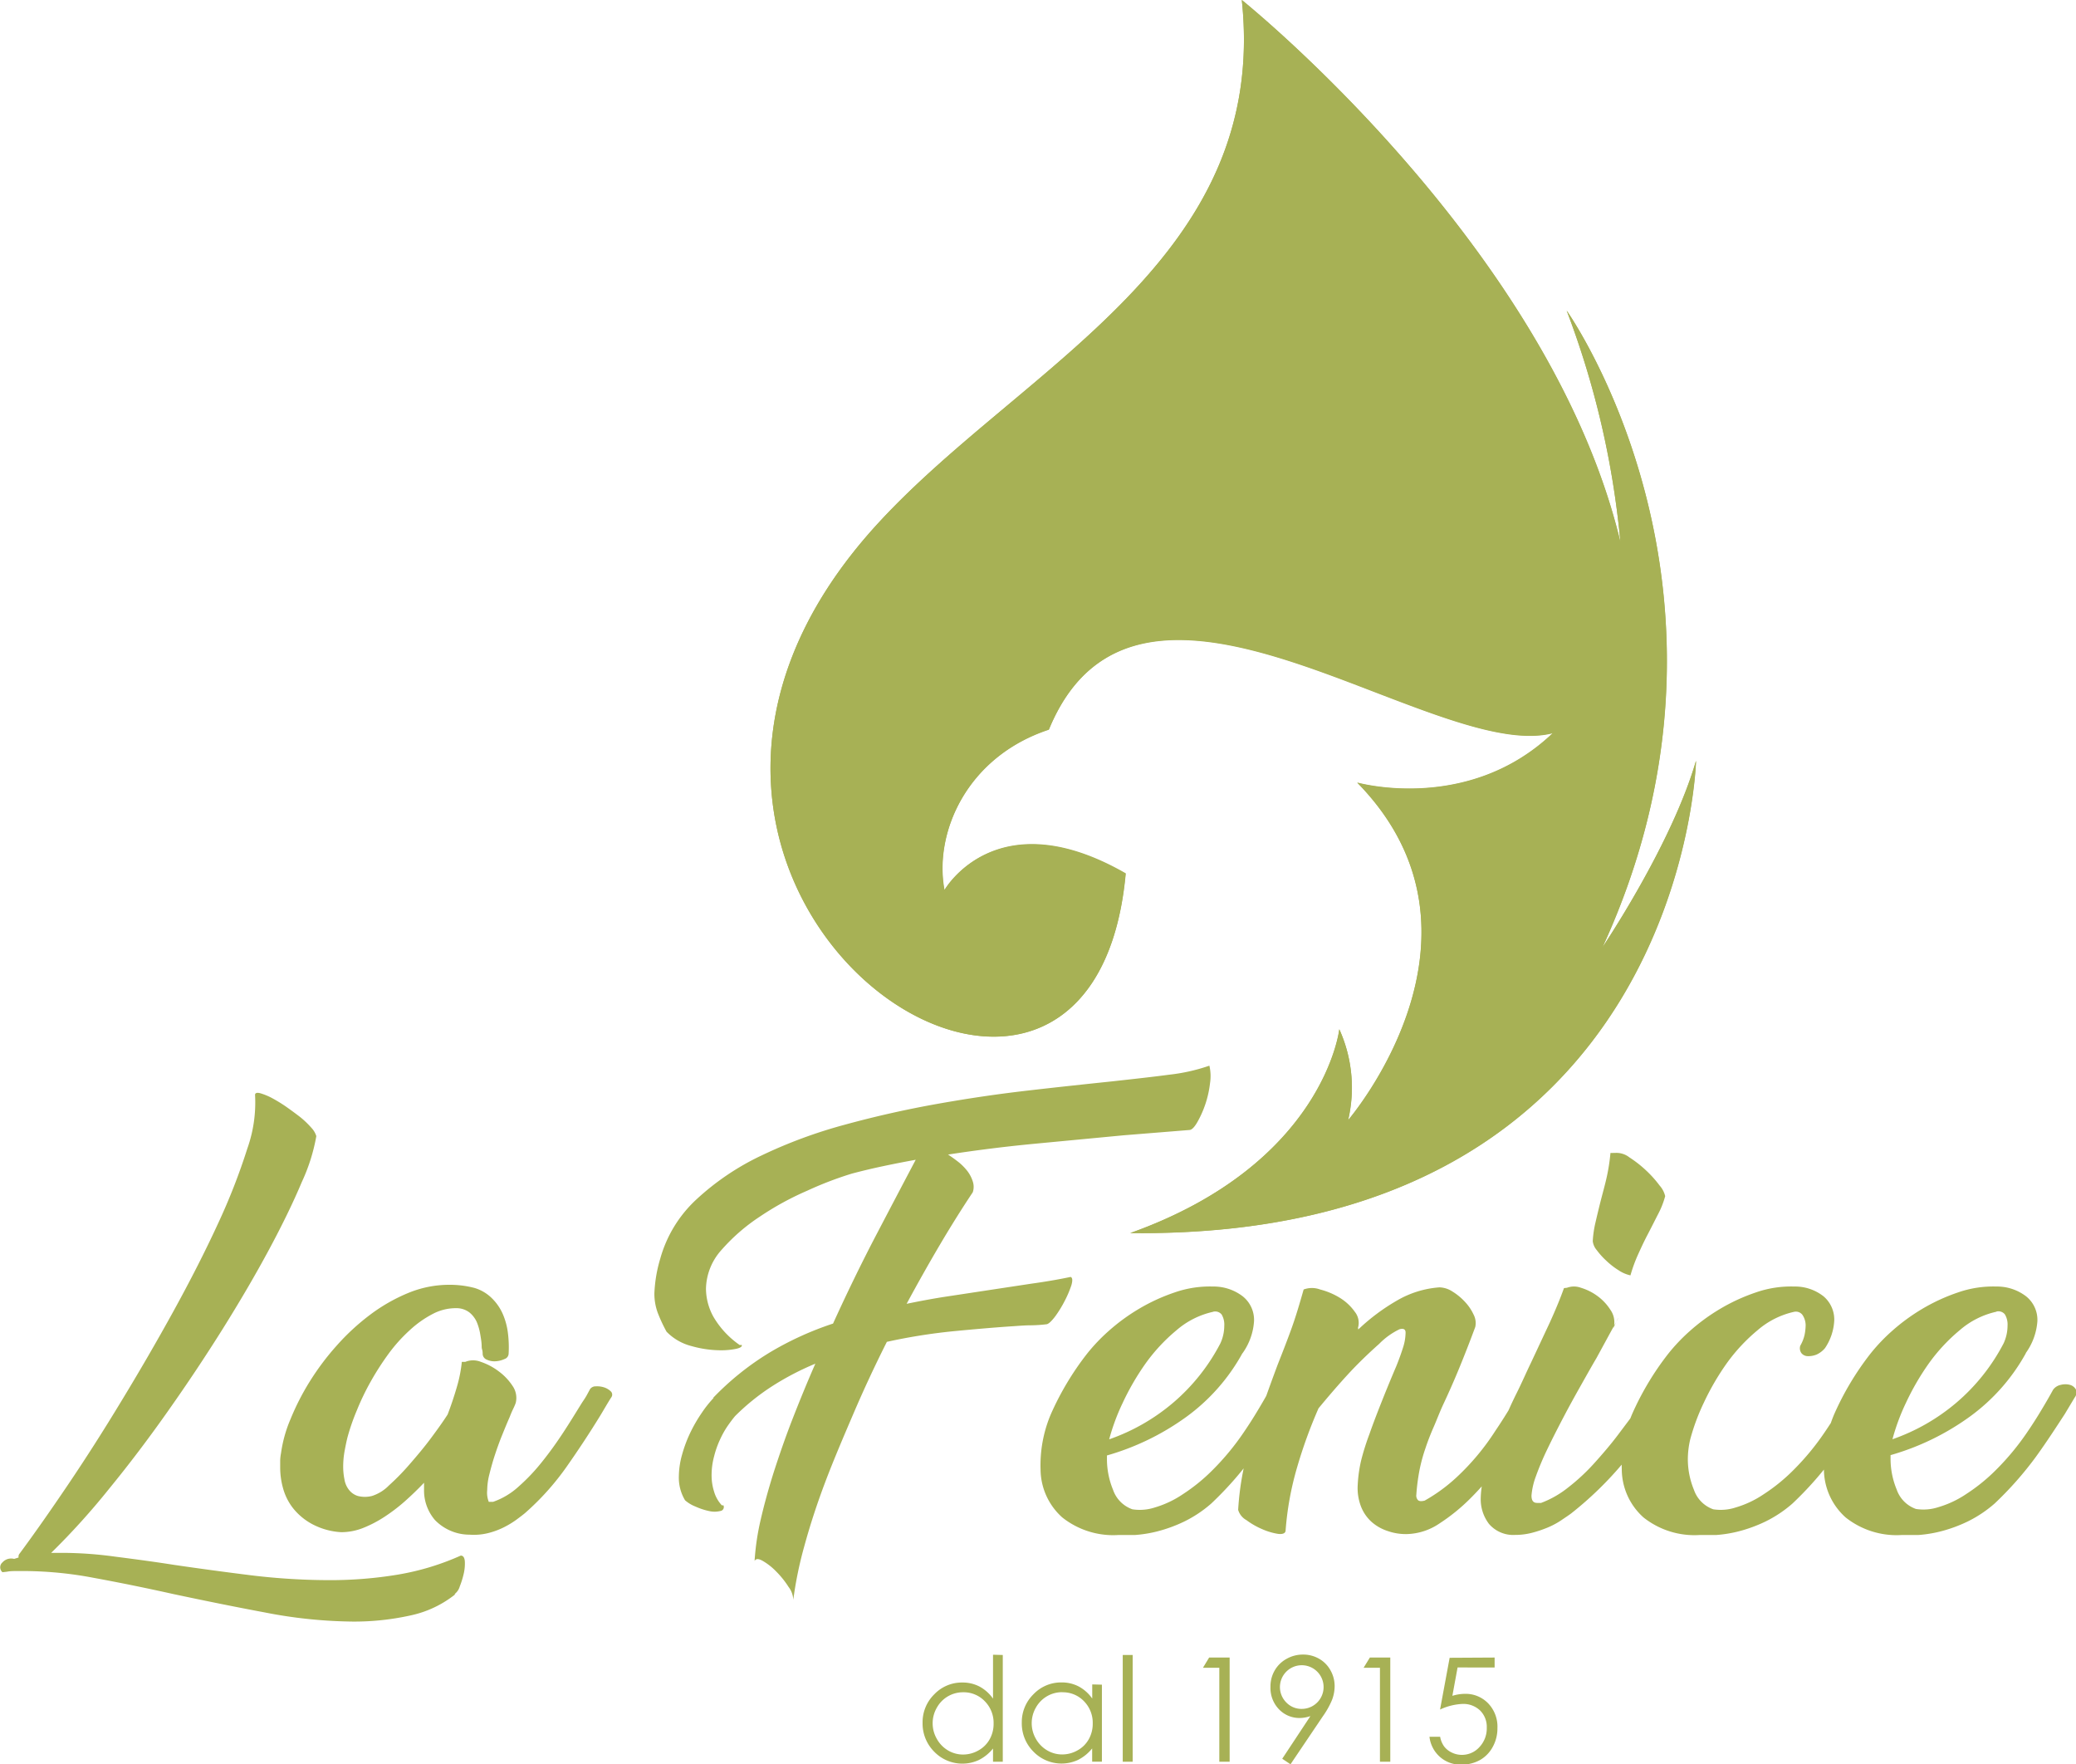
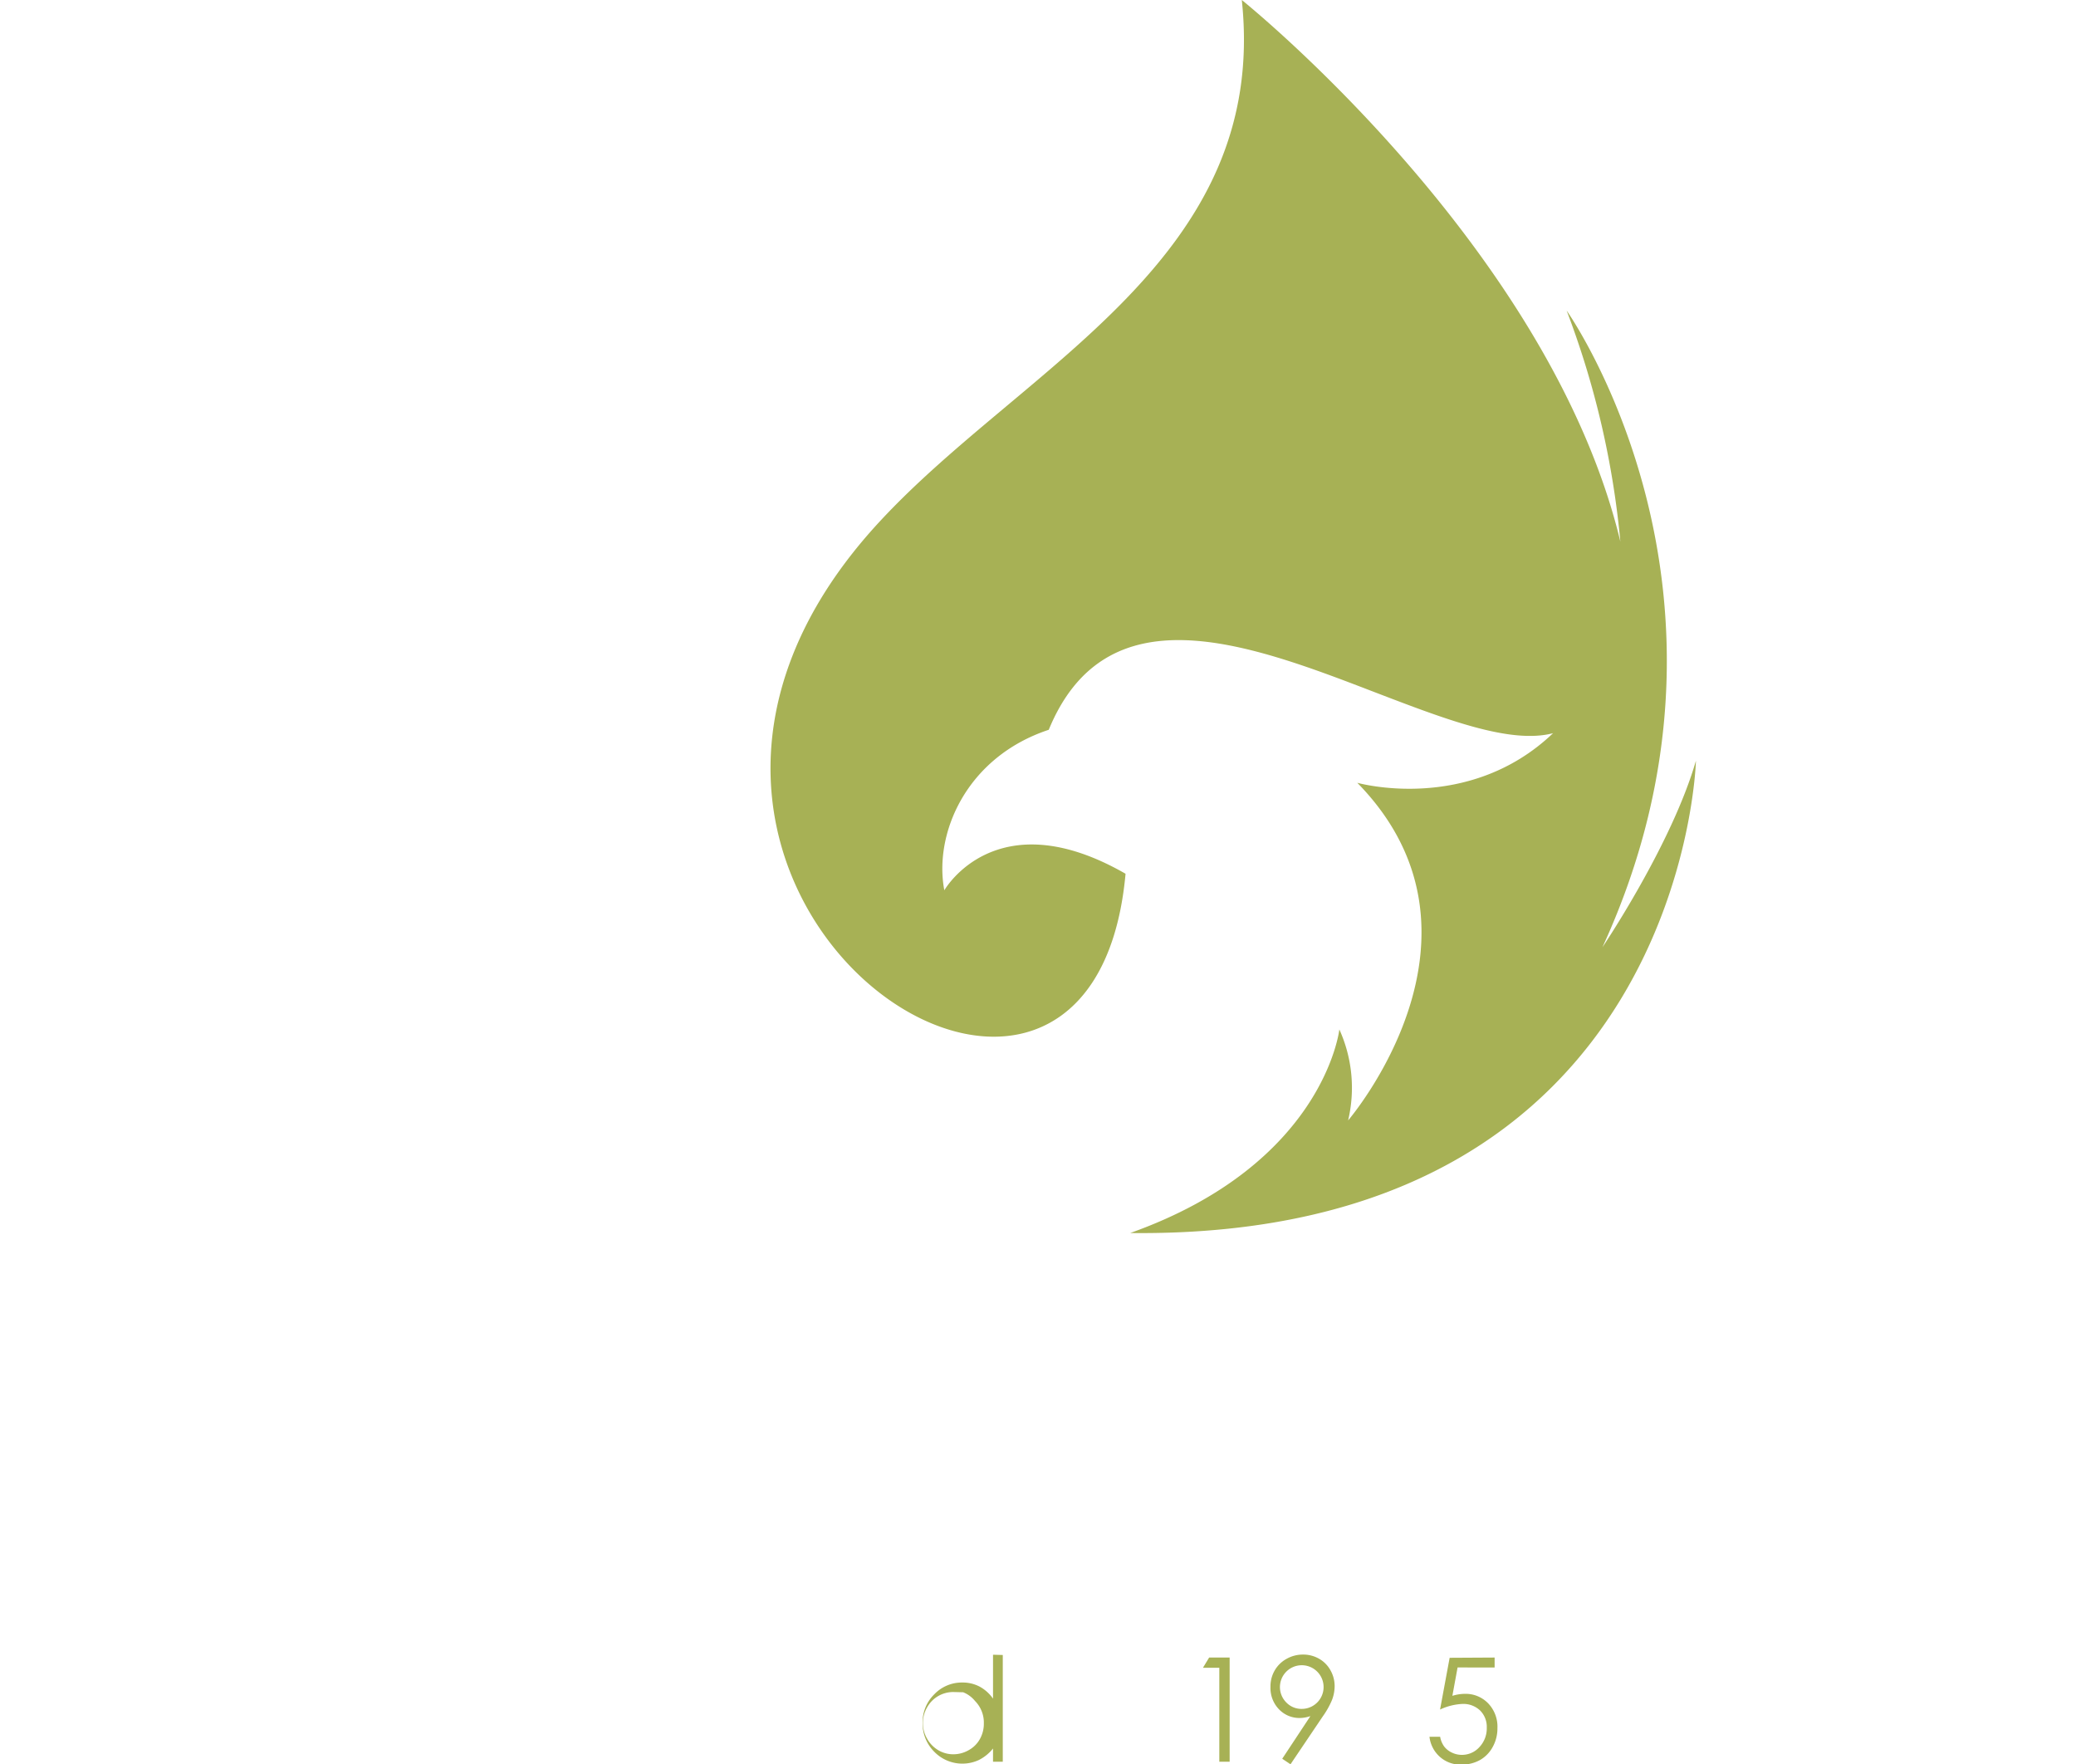
<svg xmlns="http://www.w3.org/2000/svg" viewBox="0 0 251.1 213.37">
  <defs>
    <style>.cls-1{fill:#a7b155;}</style>
  </defs>
  <title>logo-la-fenice</title>
  <g id="Layer_2" data-name="Layer 2">
    <g id="Layer_1-2" data-name="Layer 1">
-       <path class="cls-1" d="M241.46,158.64a10.08,10.08,0,0,0-4.41,2.22,21.41,21.41,0,0,0-3.73,4,30.73,30.73,0,0,0-2.79,4.8,25.54,25.54,0,0,0-1.63,4.4,24.23,24.23,0,0,0,7.74-4.43,23.9,23.9,0,0,0,5.71-7.18,5.1,5.1,0,0,0,.47-2.13,2.39,2.39,0,0,0-.32-1.36,1,1,0,0,0-1-.35m3.56,5a23.51,23.51,0,0,1-6.81,7.72,30.65,30.65,0,0,1-9.58,4.65v.47a9.73,9.73,0,0,0,.74,3.69,3.81,3.81,0,0,0,2.33,2.35,5.84,5.84,0,0,0,2.72-.22,12.16,12.16,0,0,0,3.37-1.59,21.8,21.8,0,0,0,3.68-3,30.85,30.85,0,0,0,3.68-4.46q.93-1.36,1.71-2.67c.52-.86,1-1.69,1.43-2.48a1.52,1.52,0,0,1,.94-.59,2.16,2.16,0,0,1,1.09,0,1.17,1.17,0,0,1,.72.55,1,1,0,0,1-.15,1L249.75,171c-1,1.53-2.11,3.26-3.49,5.17a41.6,41.6,0,0,1-5,5.66,14.89,14.89,0,0,1-3.31,2.2,17.49,17.49,0,0,1-3.17,1.16,15.38,15.38,0,0,1-2.75.45q-1.23,0-2,0a9.91,9.91,0,0,1-6.8-2.13,7.85,7.85,0,0,1-2.62-5.81,15.76,15.76,0,0,1,1.24-6.66,34.51,34.51,0,0,1,4.38-7.32,22,22,0,0,1,2.58-2.72,23.66,23.66,0,0,1,3.68-2.7,22.69,22.69,0,0,1,4.35-2,12.92,12.92,0,0,1,4.62-.71,5.78,5.78,0,0,1,3.61,1.19,3.65,3.65,0,0,1,1.36,3A7.48,7.48,0,0,1,245,163.67ZM225.3,171c-1,1.53-2.11,3.26-3.49,5.17a41.6,41.6,0,0,1-5,5.66,14.89,14.89,0,0,1-3.31,2.2,17.49,17.49,0,0,1-3.17,1.16,15.39,15.39,0,0,1-2.75.45q-1.23,0-2,0a9.91,9.91,0,0,1-6.8-2.13,7.85,7.85,0,0,1-2.62-5.81,15.77,15.77,0,0,1,1.24-6.66,34.49,34.49,0,0,1,4.38-7.32,21.94,21.94,0,0,1,2.58-2.72,23.65,23.65,0,0,1,3.68-2.7,22.69,22.69,0,0,1,4.35-2,12.92,12.92,0,0,1,4.62-.71,5.56,5.56,0,0,1,3.56,1.19,3.68,3.68,0,0,1,1.29,2.89,6.52,6.52,0,0,1-1.12,3.37,2.9,2.9,0,0,1-1,.77,2.59,2.59,0,0,1-1.07.2,1,1,0,0,1-.77-.35,1,1,0,0,1-.15-.91,4.74,4.74,0,0,0,.52-1.31,6.35,6.35,0,0,0,.13-1.17A2.29,2.29,0,0,0,218,159a1,1,0,0,0-1-.35,10.08,10.08,0,0,0-4.41,2.22,21.42,21.42,0,0,0-3.73,4,30.74,30.74,0,0,0-2.79,4.8,25.52,25.52,0,0,0-1.63,4.4,10.6,10.6,0,0,0-.29,2.42,9.73,9.73,0,0,0,.74,3.69,3.81,3.81,0,0,0,2.33,2.35,5.84,5.84,0,0,0,2.72-.22,12.16,12.16,0,0,0,3.37-1.59,21.79,21.79,0,0,0,3.68-3,30.88,30.88,0,0,0,3.68-4.46q.93-1.36,1.71-2.67c.52-.86,1-1.69,1.43-2.48a1.52,1.52,0,0,1,.94-.59,2.16,2.16,0,0,1,1.09,0,1.17,1.17,0,0,1,.72.55,1,1,0,0,1-.15,1Zm-29.91-31.57a2.52,2.52,0,0,1,1.69.54,14.13,14.13,0,0,1,2,1.56,13.67,13.67,0,0,1,1.66,1.85,2.92,2.92,0,0,1,.67,1.28,10.37,10.37,0,0,1-.86,2.18c-.42.82-.84,1.66-1.28,2.5s-.77,1.56-1.12,2.33a18.18,18.18,0,0,0-.94,2.57,4.16,4.16,0,0,1-1.44-.62,9.12,9.12,0,0,1-1.49-1.16,9,9,0,0,1-1.16-1.29,2,2,0,0,1-.47-1.07,12.85,12.85,0,0,1,.32-2.22c.19-.81.39-1.66.62-2.57s.54-2,.76-3a23,23,0,0,0,.44-2.87Zm-.29,21.31.12-.4c.32-.55.49-.87.5-.92S195.53,159.76,195.11,160.7Zm-5.57-5a2.42,2.42,0,0,1,1.69,0,6.58,6.58,0,0,1,2,1,6.14,6.14,0,0,1,1.56,1.66,2.62,2.62,0,0,1,.45,1.93l-2.13,3.91c-.59,1-1.24,2.16-1.95,3.42s-1.41,2.53-2.08,3.81-1.31,2.53-1.9,3.76a33.53,33.53,0,0,0-1.39,3.29,8.54,8.54,0,0,0-.54,2.35c0,.59.2.89.69.89h.47a11.94,11.94,0,0,0,3.29-1.88,24.14,24.14,0,0,0,3.14-2.92c1-1.11,2-2.27,2.9-3.47s1.78-2.35,2.57-3.46l.89-1.24a1,1,0,0,1,.77-.32,2.72,2.72,0,0,1,1,.12,1.32,1.32,0,0,1,.67.47c.15.22.12.45-.12.74h0a73.58,73.58,0,0,1-5.08,7,42.49,42.49,0,0,1-6.39,6.23c-.32.24-.72.5-1.19.82a9.52,9.52,0,0,1-1.59.86,14.31,14.31,0,0,1-1.91.65,8.13,8.13,0,0,1-2.11.27,3.86,3.86,0,0,1-3.14-1.33,4.91,4.91,0,0,1-1-3.12,11.1,11.1,0,0,1,.59-3.31h-.05a22.73,22.73,0,0,1,.87-2.64c.4-1,.86-2.08,1.34-3.24s1-2.32,1.61-3.54,1.14-2.45,1.73-3.67l2.27-4.85c.7-1.54,1.27-2.92,1.71-4.15Zm-6.23,18.53c-.55.87-1.29,1.95-2.23,3.22a33,33,0,0,1-3.21,3.71,22.7,22.7,0,0,1-3.76,3.05,7.33,7.33,0,0,1-4,1.28,6.65,6.65,0,0,1-2.25-.37,5.53,5.53,0,0,1-1.9-1.06,4.86,4.86,0,0,1-1.31-1.85,6.21,6.21,0,0,1-.42-2.65,16.46,16.46,0,0,1,.42-3,29.83,29.83,0,0,1,1-3.17c.39-1.12.86-2.35,1.39-3.69s1.14-2.84,1.85-4.5c.32-.79.59-1.54.81-2.23a6.1,6.1,0,0,0,.32-1.85c0-.4-.25-.54-.74-.4a8.74,8.74,0,0,0-2.45,1.76c-1.38,1.23-2.64,2.45-3.78,3.69s-2.33,2.62-3.56,4.11a58.14,58.14,0,0,0-2.6,7.17,36.82,36.82,0,0,0-1.38,7.59c0,.35-.35.5-.94.42a7.78,7.78,0,0,1-1.9-.57,9.23,9.23,0,0,1-1.9-1.09,2.08,2.08,0,0,1-1-1.24,34.2,34.2,0,0,1,1.69-8.81q1.44-4.35,3.1-8.78c.55-1.39,1.11-2.82,1.64-4.28s1-3.05,1.49-4.78a2.85,2.85,0,0,1,2,0,8.67,8.67,0,0,1,2.37,1,6.16,6.16,0,0,1,1.83,1.71,2.13,2.13,0,0,1,.35,2h.07a.23.23,0,0,1-.07.18,24.48,24.48,0,0,1,4.68-3.52,11.86,11.86,0,0,1,5.2-1.63,3,3,0,0,1,1.56.5,7.1,7.1,0,0,1,1.51,1.24,5.82,5.82,0,0,1,1.06,1.56,2.21,2.21,0,0,1,.2,1.49c-.67,1.81-1.34,3.52-2,5.12s-1.29,3-1.81,4.11-.84,2-1.21,2.84-.72,1.73-1,2.58a19.76,19.76,0,0,0-.72,2.64,24.75,24.75,0,0,0-.39,3,.8.8,0,0,0,.15.59c.13.2.42.23.86.12a20.17,20.17,0,0,0,3.86-2.82,29.06,29.06,0,0,0,4.67-5.59c.75-1.11,1.46-2.23,2.13-3.37l1-1.66a.79.79,0,0,1,.67-.32,2.48,2.48,0,0,1,1,.13,2.09,2.09,0,0,1,.77.49.55.55,0,0,1,.05.71Zm-36.58-15.62a10.08,10.08,0,0,0-4.41,2.22,21.42,21.42,0,0,0-3.73,4,30.74,30.74,0,0,0-2.79,4.8,25.54,25.54,0,0,0-1.63,4.4,24.23,24.23,0,0,0,7.74-4.43,23.9,23.9,0,0,0,5.71-7.18,5.1,5.1,0,0,0,.47-2.13,2.39,2.39,0,0,0-.32-1.36A1,1,0,0,0,146.73,158.64Zm3.56,5a23.51,23.51,0,0,1-6.81,7.72,30.65,30.65,0,0,1-9.58,4.65v.47a9.73,9.73,0,0,0,.74,3.69,3.81,3.81,0,0,0,2.33,2.35,5.84,5.84,0,0,0,2.72-.22,12.16,12.16,0,0,0,3.37-1.59,21.79,21.79,0,0,0,3.68-3,30.85,30.85,0,0,0,3.68-4.46q.93-1.36,1.71-2.67c.52-.86,1-1.69,1.43-2.48a1.52,1.52,0,0,1,.94-.59,2.16,2.16,0,0,1,1.09,0,1.17,1.17,0,0,1,.72.55,1,1,0,0,1-.15,1L155,171c-1,1.53-2.11,3.26-3.49,5.17a41.58,41.58,0,0,1-5,5.66,14.88,14.88,0,0,1-3.31,2.2,17.49,17.49,0,0,1-3.17,1.16,15.38,15.38,0,0,1-2.75.45q-1.23,0-2,0a9.91,9.91,0,0,1-6.8-2.13,7.85,7.85,0,0,1-2.62-5.81,15.77,15.77,0,0,1,1.24-6.66,34.49,34.49,0,0,1,4.38-7.32,21.94,21.94,0,0,1,2.58-2.72,23.65,23.65,0,0,1,3.68-2.7,22.69,22.69,0,0,1,4.35-2,12.92,12.92,0,0,1,4.62-.71,5.78,5.78,0,0,1,3.61,1.19,3.65,3.65,0,0,1,1.36,3A7.48,7.48,0,0,1,150.28,163.67Zm-60.57-1c.08.19-.13.35-.65.47a9.11,9.11,0,0,1-2,.18,13.07,13.07,0,0,1-3.39-.5,6.41,6.41,0,0,1-3.05-1.75,18.67,18.67,0,0,1-1.07-2.3,6.69,6.69,0,0,1-.4-2.33,16.9,16.9,0,0,1,.71-4.2,15.35,15.35,0,0,1,4.38-7.17,31.14,31.14,0,0,1,7.85-5.3,58.74,58.74,0,0,1,10.09-3.73q5.51-1.51,11.19-2.52t11.13-1.63c3.64-.42,6.95-.77,10-1.09,2.63-.29,5-.55,6.93-.81a22.31,22.31,0,0,0,4.85-1.09,5.56,5.56,0,0,1,.08,2.1,12.41,12.41,0,0,1-1.51,4.68c-.35.62-.69,1-1,1l-7.94.64-10.52,1q-5.34.5-10.72,1.33c.44.29.86.59,1.28.92a6.62,6.62,0,0,1,1.07,1.09,4.15,4.15,0,0,1,.64,1.24,2.05,2.05,0,0,1,0,1.31q-2,3-4,6.39t-4,7.1c1.7-.35,3.41-.67,5.1-.92l5.2-.79,4.75-.72c1.66-.23,3.26-.5,4.78-.82.23.08.27.4.1,1a13,13,0,0,1-.81,1.9,14,14,0,0,1-1.17,1.9c-.44.57-.77.87-1,.92a17.6,17.6,0,0,1-1.91.13c-.65,0-1.31.05-2,.1-2.33.15-4.82.37-7.43.62a69.14,69.14,0,0,0-8,1.28c-1.43,2.84-2.77,5.71-4,8.58s-2.43,5.67-3.44,8.34-1.85,5.25-2.52,7.7a46.63,46.63,0,0,0-1.36,6.58,2.73,2.73,0,0,0-.57-1.56,10.93,10.93,0,0,0-1.48-1.85,7.48,7.48,0,0,0-1.63-1.29c-.52-.3-.84-.3-1,0a30.07,30.07,0,0,1,.74-5q.63-2.74,1.61-5.84c.65-2,1.39-4.16,2.25-6.36s1.76-4.41,2.75-6.66a33.43,33.43,0,0,0-5.17,2.69,27.13,27.13,0,0,0-4.55,3.66q-.4.48-.91,1.21a11.05,11.05,0,0,0-.92,1.66,11.28,11.28,0,0,0-.7,2,8.64,8.64,0,0,0-.3,2.25,6.47,6.47,0,0,0,.3,2,4.09,4.09,0,0,0,.94,1.66h.19a.48.48,0,0,1-.39.69,2.88,2.88,0,0,1-1.36,0,8,8,0,0,1-1.63-.54,4.28,4.28,0,0,1-1.26-.76,5.3,5.3,0,0,1-.75-2.9,10,10,0,0,1,.39-2.62,16.11,16.11,0,0,1,1-2.67,18,18,0,0,1,1.38-2.38,13.33,13.33,0,0,1,1.44-1.81h-.07a33.73,33.73,0,0,1,6.81-5.47,38.22,38.22,0,0,1,7.7-3.52q2.59-5.69,5.27-10.81t4.73-9q-1.94.35-3.88.76t-3.83.91A42.69,42.69,0,0,0,97.64,144a35.25,35.25,0,0,0-5.74,3.14,22.74,22.74,0,0,0-4.61,4,7.21,7.21,0,0,0-1.9,4.72,7.1,7.1,0,0,0,.92,3.42,10.73,10.73,0,0,0,3.17,3.39Zm-28.19,1.06a.71.71,0,0,1-.5.65,3,3,0,0,1-1.09.27,2.2,2.2,0,0,1-1.06-.2.77.77,0,0,1-.49-.72,2.1,2.1,0,0,0-.05-.45,1.26,1.26,0,0,1-.07-.44c0-.42-.08-.91-.17-1.44a6.74,6.74,0,0,0-.42-1.49,3.2,3.2,0,0,0-.86-1.14,2.56,2.56,0,0,0-1.46-.54,6,6,0,0,0-3,.69,12.69,12.69,0,0,0-2.82,2A18.94,18.94,0,0,0,47,163.72a33.52,33.52,0,0,0-2.16,3.36,30.16,30.16,0,0,0-1.68,3.49,25.75,25.75,0,0,0-1.12,3.22c-.12.47-.23,1-.35,1.64a10.58,10.58,0,0,0-.18,1.91,7.72,7.72,0,0,0,.15,1.56,2.76,2.76,0,0,0,.55,1.28,2.18,2.18,0,0,0,1.07.74,3.48,3.48,0,0,0,1.71,0,5,5,0,0,0,2.06-1.28A28.55,28.55,0,0,0,49.62,177c.87-1,1.71-2,2.52-3.09s1.46-2,2-2.84c.44-1.14.81-2.27,1.13-3.37a16.43,16.43,0,0,0,.59-3h.42a2.5,2.5,0,0,1,1.88,0,7.63,7.63,0,0,1,2.18,1.16,6.88,6.88,0,0,1,1.69,1.8,2.53,2.53,0,0,1,.35,2c-.08.24-.2.5-.34.79s-.27.6-.39.92c-.32.72-.62,1.46-.94,2.25s-.6,1.58-.86,2.37-.47,1.56-.65,2.28a8,8,0,0,0-.27,1.93,3,3,0,0,0,.19,1.43h.52a8.88,8.88,0,0,0,3.09-1.85,23.07,23.07,0,0,0,2.84-3c.91-1.13,1.76-2.32,2.58-3.57s1.56-2.47,2.27-3.61c.2-.29.37-.55.52-.81l.44-.81a.83.83,0,0,1,.7-.32,2.73,2.73,0,0,1,1,.13,2.11,2.11,0,0,1,.81.49.55.55,0,0,1,.05.71c-.23.35-.45.72-.67,1.09s-.45.77-.69,1.16q-1.84,3-4,6.08A31.73,31.73,0,0,1,63.49,183c-.29.24-.64.5-1.07.82a11.1,11.1,0,0,1-1.48.89,9.31,9.31,0,0,1-1.86.69,7.16,7.16,0,0,1-2.28.2,5.83,5.83,0,0,1-4.2-1.78,5.48,5.48,0,0,1-1.31-3.68v-.82c-.75.79-1.53,1.54-2.33,2.25a21.31,21.31,0,0,1-2.5,1.9,14.41,14.41,0,0,1-2.57,1.33,7.23,7.23,0,0,1-2.6.5,8.46,8.46,0,0,1-3.57-1,7.47,7.47,0,0,1-2.28-1.91A6.83,6.83,0,0,1,34.24,180a9.32,9.32,0,0,1-.35-2.47c0-.32,0-.62,0-.94a5.73,5.73,0,0,1,.1-.84,16,16,0,0,1,1.16-4.15,30,30,0,0,1,2.3-4.5,31.27,31.27,0,0,1,3.26-4.35A27.42,27.42,0,0,1,44.77,159a20.9,20.9,0,0,1,4.58-2.62,13,13,0,0,1,5-1,11.84,11.84,0,0,1,3,.37A5,5,0,0,1,59.49,157a6.08,6.08,0,0,1,1.33,1.93,8.26,8.26,0,0,1,.62,2.33A13.68,13.68,0,0,1,61.52,163.72ZM.3,190.14a.78.78,0,0,1,0-1.19,1.41,1.41,0,0,1,1.41-.42l.54-.17a.55.55,0,0,1,.12-.47q2.59-3.5,5.84-8.31t6.48-10.15c2.17-3.57,4.28-7.2,6.31-10.89s3.81-7.18,5.35-10.52a75.33,75.33,0,0,0,3.56-9.1,16.66,16.66,0,0,0,.94-6.51c0-.23.23-.3.62-.2a7.72,7.72,0,0,1,1.36.55,18.58,18.58,0,0,1,1.76,1.07c.62.44,1.21.87,1.75,1.29a10.78,10.78,0,0,1,1.33,1.28,2.56,2.56,0,0,1,.59,1,22.23,22.23,0,0,1-1.75,5.54q-1.51,3.6-3.93,8.11t-5.6,9.6q-3.17,5.06-6.66,10c-2.33,3.31-4.7,6.44-7.13,9.41a87.3,87.3,0,0,1-7,7.74H7.59a47.38,47.38,0,0,1,6.28.45c2.25.29,4.63.6,7.17,1,3,.44,6.09.86,9.3,1.26a79.51,79.51,0,0,0,9.58.59,50,50,0,0,0,8.09-.65,31.23,31.23,0,0,0,7.72-2.32c.29,0,.44.22.49.65a5.28,5.28,0,0,1-.12,1.49,10.33,10.33,0,0,1-.49,1.59,1.75,1.75,0,0,1-.65.94h.12a13,13,0,0,1-5.44,2.57,31.44,31.44,0,0,1-7,.74A58,58,0,0,1,32,195c-3.69-.69-7.38-1.44-11.09-2.23-3.36-.75-6.54-1.39-9.58-1.95A45.85,45.85,0,0,0,3.21,190c-.44,0-.84,0-1.21,0s-.77,0-1.16.08Z" />
-       <path class="cls-1" d="M121.29,200.15v12.91h-1.18v-1.6a5.16,5.16,0,0,1-1.69,1.38,4.74,4.74,0,0,1-5.43-1,4.81,4.81,0,0,1-1.4-3.49,4.72,4.72,0,0,1,1.41-3.44,4.61,4.61,0,0,1,3.4-1.43,4.42,4.42,0,0,1,2.08.49,4.73,4.73,0,0,1,1.63,1.46v-5.31Zm-4.79,4.51a3.61,3.61,0,0,0-3.19,1.87,3.77,3.77,0,0,0,0,3.76,3.7,3.7,0,0,0,1.35,1.4,3.56,3.56,0,0,0,1.83.5,3.74,3.74,0,0,0,1.86-.5,3.45,3.45,0,0,0,1.35-1.34,3.8,3.8,0,0,0,.48-1.91,3.72,3.72,0,0,0-1.07-2.7A3.52,3.52,0,0,0,116.5,204.66Z" />
-       <path class="cls-1" d="M133.28,203.74v9.31H132.1v-1.6a5.14,5.14,0,0,1-1.69,1.38,4.73,4.73,0,0,1-5.42-1,4.81,4.81,0,0,1-1.4-3.49,4.72,4.72,0,0,1,1.41-3.44,4.61,4.61,0,0,1,3.4-1.43,4.41,4.41,0,0,1,2.08.49,4.74,4.74,0,0,1,1.63,1.46v-1.71Zm-4.79.91a3.6,3.6,0,0,0-1.85.49,3.64,3.64,0,0,0-1.35,1.38,3.78,3.78,0,0,0,0,3.76,3.7,3.7,0,0,0,1.36,1.4,3.56,3.56,0,0,0,1.83.5,3.75,3.75,0,0,0,1.86-.5,3.45,3.45,0,0,0,1.35-1.34,3.82,3.82,0,0,0,.48-1.91,3.72,3.72,0,0,0-1.07-2.7A3.53,3.53,0,0,0,128.5,204.66Z" />
-       <rect class="cls-1" x="135.8" y="200.15" width="1.2" height="12.91" />
+       <path class="cls-1" d="M121.29,200.15v12.91h-1.18v-1.6a5.16,5.16,0,0,1-1.69,1.38,4.74,4.74,0,0,1-5.43-1,4.81,4.81,0,0,1-1.4-3.49,4.72,4.72,0,0,1,1.41-3.44,4.61,4.61,0,0,1,3.4-1.43,4.42,4.42,0,0,1,2.08.49,4.73,4.73,0,0,1,1.63,1.46v-5.31m-4.79,4.51a3.61,3.61,0,0,0-3.19,1.87,3.77,3.77,0,0,0,0,3.76,3.7,3.7,0,0,0,1.35,1.4,3.56,3.56,0,0,0,1.83.5,3.74,3.74,0,0,0,1.86-.5,3.45,3.45,0,0,0,1.35-1.34,3.8,3.8,0,0,0,.48-1.91,3.72,3.72,0,0,0-1.07-2.7A3.52,3.52,0,0,0,116.5,204.66Z" />
      <polygon class="cls-1" points="146.25 200.46 148.73 200.46 148.73 213.06 147.48 213.06 147.48 201.7 145.5 201.7 146.25 200.46" />
      <path class="cls-1" d="M156.09,213.37l-1-.67,3.41-5.16a4,4,0,0,1-1.28.23,3.41,3.41,0,0,1-2.55-1.08,3.69,3.69,0,0,1-1-2.67,3.82,3.82,0,0,1,.51-2,3.71,3.71,0,0,1,1.43-1.4,4,4,0,0,1,2-.52,3.83,3.83,0,0,1,1.93.5,3.61,3.61,0,0,1,1.39,1.41,3.88,3.88,0,0,1,.5,1.93,4.76,4.76,0,0,1-.31,1.63,10.16,10.16,0,0,1-1.12,2Zm1.38-6.7a2.64,2.64,0,1,0-1.88-.77A2.54,2.54,0,0,0,157.47,206.67Z" />
-       <polygon class="cls-1" points="165.69 200.46 168.16 200.46 168.16 213.06 166.91 213.06 166.91 201.7 164.93 201.7 165.69 200.46" />
      <path class="cls-1" d="M180.78,200.46v1.2H176.3l-.63,3.43a5.21,5.21,0,0,1,1.48-.24A3.78,3.78,0,0,1,180,206a4.07,4.07,0,0,1,1.12,3,4.61,4.61,0,0,1-.57,2.27,4,4,0,0,1-1.55,1.59,4.55,4.55,0,0,1-2.26.55,3.74,3.74,0,0,1-2.58-.94,3.81,3.81,0,0,1-1.26-2.43h1.29a2.83,2.83,0,0,0,.49,1.18,2.52,2.52,0,0,0,.92.73,2.77,2.77,0,0,0,1.21.28,2.83,2.83,0,0,0,2.13-.94,3.28,3.28,0,0,0,.89-2.35,2.78,2.78,0,0,0-.8-2.07,2.93,2.93,0,0,0-2.15-.8,7.14,7.14,0,0,0-2.7.68l1.16-6.26Z" />
      <path class="cls-1" d="M196,65.63a105.64,105.64,0,0,0-6.51-28.07s24.1,34,4.33,77c0,0,8.39-12.43,11.31-22.56,0,0-1.44,57.88-68.43,57.12C160.18,140.76,162,124.5,162,124.5a17.11,17.11,0,0,1,1.06,11s19.21-22.34,1.11-40.83c0,0,13.42,3.79,23.68-6-5.25,1.38-13.3-1.79-22-5.12-15.13-5.82-32.09-12.09-39,4.71-10,3.31-13.93,12.59-12.63,19.41,0,0,6.24-11,21.92-2C131.88,152.4,65.56,107,106.47,63,124,44.11,153.54,31.36,150.2,0c0,0,37.32,29.91,45.82,65.63" />
-       <path class="cls-1" d="M106.47,63c-40.91,44,25.41,89.41,29.7,42.62-15.68-9-21.92,2-21.92,2-1.29-6.81,2.59-16.1,12.63-19.41,6.92-16.8,23.88-10.52,39-4.7,8.65,3.32,16.71,6.49,21.95,5.12-10.26,9.8-23.67,6-23.67,6,18.11,18.49-1.11,40.83-1.11,40.83a17.13,17.13,0,0,0-1.06-11s-1.81,16.26-25.27,24.67c67,.76,68.43-57.12,68.43-57.12-2.93,10.13-11.32,22.56-11.32,22.56,19.78-43-4.33-77-4.33-77A105.64,105.64,0,0,1,196,65.63C187.52,29.91,150.2,0,150.2,0,153.54,31.36,124,44.11,106.47,63Z" />
    </g>
  </g>
</svg>